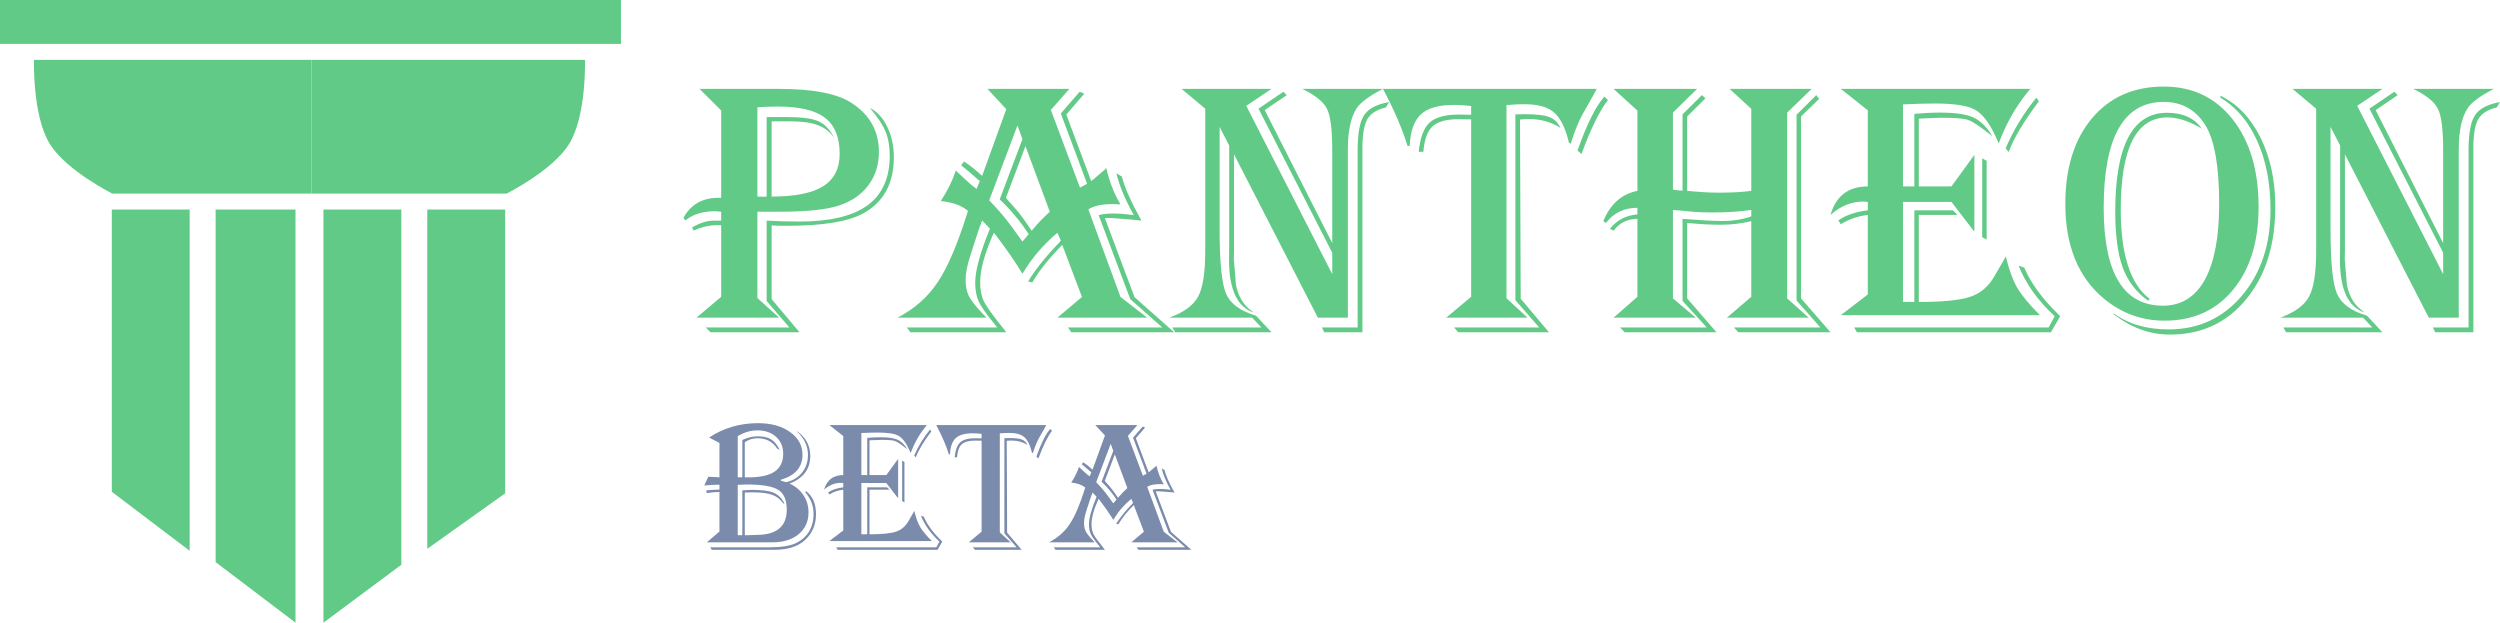
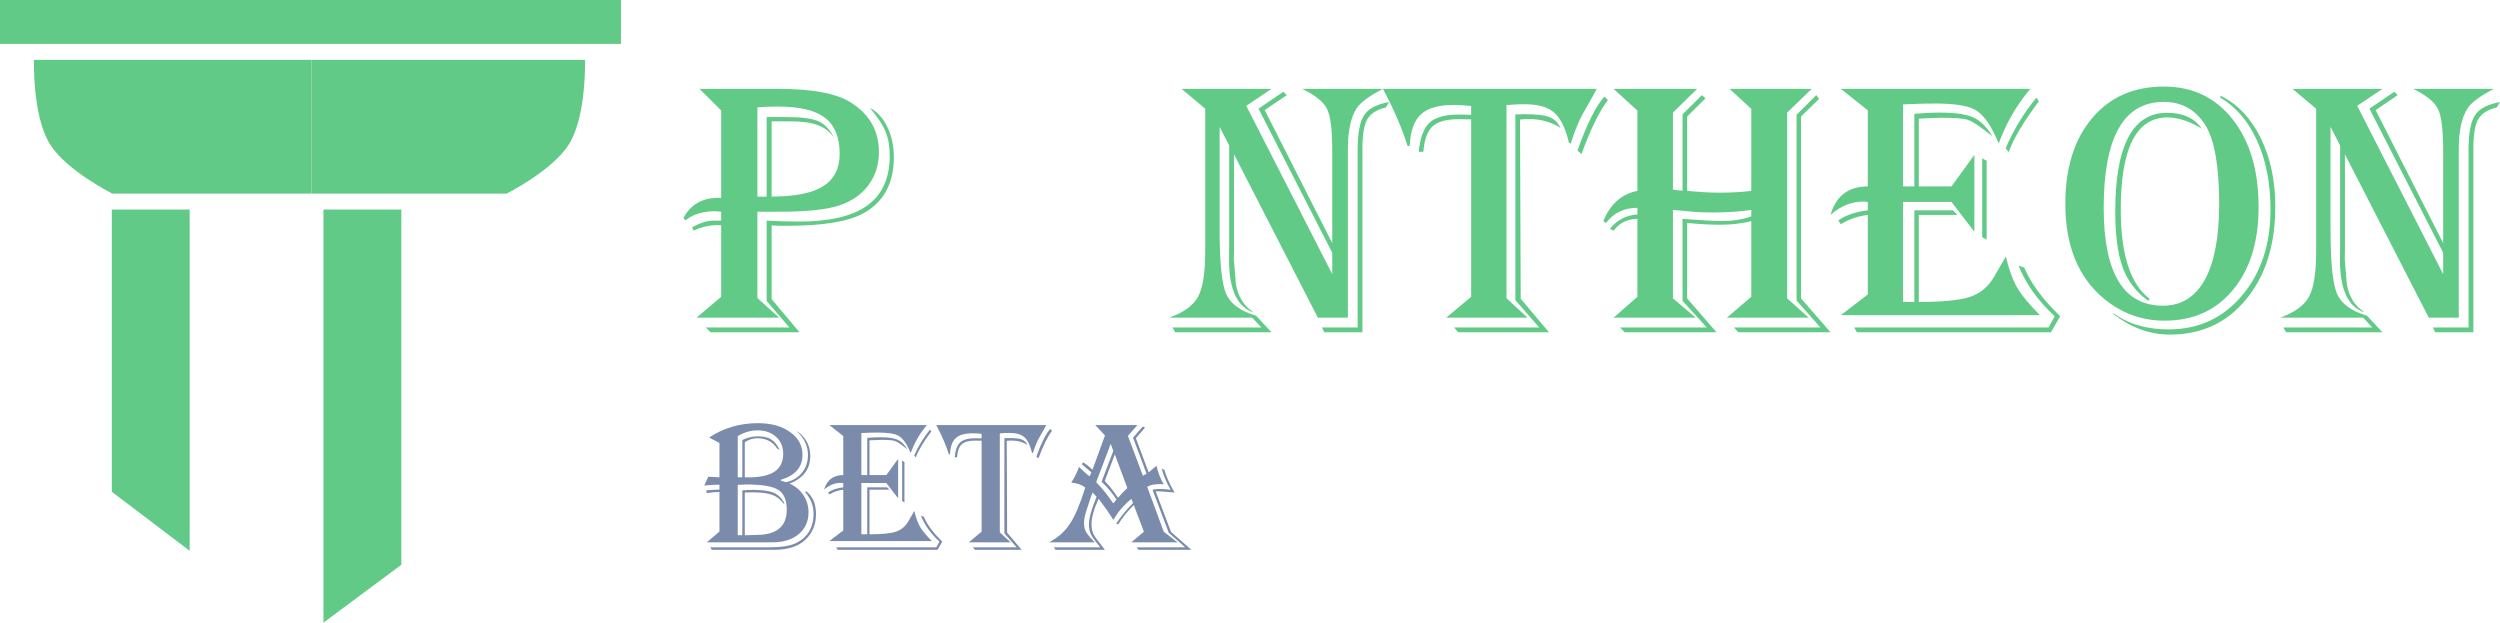
<svg xmlns="http://www.w3.org/2000/svg" width="1068" height="266" viewBox="0 0 1068 266" fill="none">
  <path d="M138.178 89.521H171.444V241.27L138.178 266V89.521Z" fill="#61CA87" />
-   <path d="M182.533 89.521H215.799V210.752L182.533 234.455V89.521Z" fill="#61CA87" />
-   <path d="M126.238 89.521H92.119V240.146L126.238 266V89.521Z" fill="#61CA87" />
  <path d="M81.033 89.521H47.767V210.092L81.033 235.308V89.521Z" fill="#61CA87" />
  <path d="M14.516 25.579H133.059V82.7H47.98C47.98 82.7 28.349 72.877 21.322 61.566C13.787 49.438 14.516 25.579 14.516 25.579Z" fill="#61CA87" />
  <path d="M249.9 25.579H133.059V82.7H216.436C216.436 82.7 236.066 72.877 243.094 61.566C250.629 49.438 249.9 25.579 249.9 25.579Z" fill="#61CA87" />
  <path d="M0 0H265.273V18.756H0V0Z" fill="#61CA87" />
  <path d="M298.83 37.972H332.902C347.371 37.972 357.666 39.978 363.787 43.989C371.578 49.017 375.474 55.999 375.474 64.936C375.474 70.369 373.981 75.091 370.996 79.103C368.011 83.114 363.838 86.009 358.475 87.786C353.113 89.563 344.588 90.452 332.902 90.452H323.568V127.317L332.826 135.695H297.54L308.088 126.784V96.24C307.481 96.19 307.051 96.164 306.798 96.164C303.155 96.164 299.664 96.951 296.325 98.525L295.642 97.154C299.032 95.225 302.067 94.26 304.749 94.26H307.481L308.088 94.184V90.452C306.924 90.299 306.14 90.223 305.735 90.223C300.322 90.223 295.997 91.543 292.759 94.184L292 93.041C295.086 87.354 300.044 84.511 306.873 84.511H308.088V47.189L298.83 37.972ZM323.568 45.818V83.977H324.555L326.528 84.054C326.73 84.054 327.059 84.028 327.514 83.977V50.007H335.862C342.337 50.007 346.89 50.591 349.521 51.759C352.202 52.876 354.479 55.237 356.35 58.842C354.479 56.252 352.126 54.45 349.293 53.434C346.511 52.368 342.565 51.835 337.455 51.835H329.639V83.977C339.656 83.977 346.991 82.505 351.646 79.56C356.35 76.615 358.703 71.994 358.703 65.697C358.703 58.639 356.603 53.511 352.404 50.311C348.256 47.112 341.553 45.513 332.295 45.513C329.917 45.513 327.008 45.614 323.568 45.818ZM371.603 46.122C374.689 47.646 377.168 50.337 379.04 54.196C380.912 58.004 381.848 62.346 381.848 67.221C381.848 78.24 377.598 86.161 369.099 90.985C362.674 94.641 351.696 96.469 336.165 96.469C333.585 96.469 331.41 96.418 329.639 96.317V127.774L341.553 141.941H303.535L301.486 139.884H337.227L327.514 128.612V94.26C331.916 94.514 336.595 94.641 341.553 94.641C354.605 94.641 364.293 92.331 370.617 87.71C376.941 83.089 380.102 76.005 380.102 66.459C380.102 62.498 379.495 59.071 378.281 56.176C377.067 53.231 374.841 49.88 371.603 46.122Z" fill="#61CA87" />
-   <path d="M456.822 37.972L448.93 46.96L461.375 80.169L464.411 78.493L453.18 48.483L461.224 39.191L463.197 40.029L455.532 48.94L466.156 77.351C466.763 76.894 467.117 76.615 467.218 76.513L469.723 74.38C471.24 73.162 472.202 72.298 472.606 71.791C473.922 77.579 475.945 82.759 478.677 87.329C477.21 87.227 476.148 87.177 475.49 87.177C470.684 87.177 467.168 87.938 464.942 89.462L478.677 126.86L490.06 135.695H451.738L462.21 126.86L453.787 104.619C448.222 110.255 443.947 115.612 440.962 120.69L439.217 120.233C442.202 115.257 446.654 109.697 452.573 103.552L453.18 102.791L451.738 99.439C445.718 104.466 440.735 110.306 436.789 116.958L435.423 114.749C432.792 110.534 429.428 105.736 425.33 100.353L424.571 99.439C420.676 108.122 418.728 115.181 418.728 120.614C418.728 123.813 419.259 126.53 420.322 128.764C421.435 130.947 424.065 134.629 428.214 139.808C428.568 140.265 429.124 140.976 429.883 141.941H388.905L387.387 139.884H426.013L424.723 138.285C421.384 134.223 419.183 131.074 418.121 128.84C417.109 126.555 416.603 123.889 416.603 120.842C416.603 115.663 418.703 107.945 422.902 97.688L419.563 94.184C418.905 95.809 418.07 98.195 417.058 101.344L414.554 109.113C413.188 113.276 412.505 116.729 412.505 119.471C412.505 122.315 412.986 124.676 413.947 126.555C414.908 128.434 416.932 130.998 420.018 134.248C420.322 134.553 420.777 135.035 421.384 135.695H383.441C390.676 131.938 396.392 126.885 400.591 120.538C404.841 114.19 409.04 104.39 413.188 91.137L413.492 90.071C410.811 87.786 406.94 86.389 401.881 85.882C404.664 81.718 406.814 77.376 408.332 72.857C409.04 73.517 409.47 73.923 409.622 74.076L413.037 77.275C414.2 78.392 415.591 79.534 417.21 80.702L418.576 77.351L417.666 76.589C415.136 74.355 413.011 72.552 411.291 71.181L410.608 70.648L411.822 68.972C414.504 70.75 417.084 72.806 419.563 75.142L429.883 46.655L421.839 37.972H456.822ZM438.079 62.422L429.731 84.511C430.187 85.018 430.44 85.323 430.49 85.425L433.601 88.928C435.271 90.756 437.396 93.6 439.976 97.459L440.735 98.602C442.91 95.859 445.49 93.143 448.475 90.452L438.079 62.422ZM434.664 53.587L422.598 85.577C426.443 89.538 429.757 93.448 432.539 97.307L436.03 102.181C436.08 102.232 436.333 102.562 436.789 103.172C437.244 102.715 437.497 102.435 437.547 102.334L438.61 101.039C438.762 100.836 439.04 100.506 439.445 100.049C435.903 94.565 431.78 89.614 427.075 85.196L436.789 59.452L434.664 53.587ZM479.284 75.447C480.397 80.017 483.18 86.288 487.632 94.26C486.519 94.108 485.886 94.031 485.734 94.031L479.588 93.498C476.805 93.245 474.782 93.118 473.517 93.118C473.315 93.118 472.809 93.143 471.999 93.194L484.672 126.936L501.594 141.941H457.657L456.215 139.884H496.51L482.851 127.774L469.343 91.899C471.063 91.442 473.036 91.213 475.262 91.213C477.994 91.213 481.03 91.442 484.368 91.899L483.458 90.223C480.22 84.231 478.045 78.823 476.932 73.999L479.284 75.447Z" fill="#61CA87" />
  <path d="M590.759 37.972C584.992 40.968 581.274 43.71 579.604 46.198C577.075 50.057 575.81 55.872 575.81 63.641V135.695H562.985L527.168 65.926V107.285L527.092 110.712L528.002 121.68C529.014 126.758 531.316 130.516 534.908 132.953L535.515 133.486C528.534 131.15 525.043 123.661 525.043 111.017L525.119 103.857V62.194L521.021 54.196V98.068C521.021 111.982 521.932 121.096 523.753 125.412C525.574 129.729 529.849 132.877 536.577 134.857L543.179 141.941H502.05L500.836 139.884H538.854L534.908 135.695H499.545C505.717 133.461 509.815 130.465 511.839 126.707C513.862 122.95 514.874 116.501 514.874 107.361V46.427L504.782 37.972H543.179L532.404 45.208L569.132 117.11V107.97L537.64 46.427L548.264 39.191L549.705 40.638L540.296 47.036L569.132 103.857V64.25C569.132 55.415 568.398 49.524 566.931 46.579C565.515 43.583 561.974 40.714 556.307 37.972H590.759ZM593.415 43.609L592.049 45.894C588.154 46.808 585.498 48.509 584.081 50.997C582.715 53.434 582.032 57.573 582.032 63.412V141.941H565.717L564.731 139.884H579.984V64.174C579.984 57.014 580.894 52.038 582.715 49.245C584.587 46.401 588.154 44.523 593.415 43.609Z" fill="#61CA87" />
  <path d="M682.125 37.972C681.669 38.836 681.366 39.419 681.214 39.724L676.054 48.864C674.283 52.114 672.639 56.176 671.121 61.051L670.97 61.432L670.211 60.899L669.983 59.908C668.516 54.12 666.417 50.108 663.685 47.874C661.003 45.64 656.88 44.523 651.315 44.523C649.039 44.523 646.762 44.624 644.486 44.827H643.575V127.393L652.53 135.695H617.85L628.474 126.784V50.997L623.086 50.921C617.875 50.921 614.157 51.962 611.931 54.044C609.756 56.075 608.466 59.68 608.061 64.859H606.088C606.645 58.918 608.162 54.78 610.641 52.444C613.171 50.108 617.319 48.94 623.086 48.94L627.639 49.017H628.474V45.284C625.894 44.98 623.44 44.827 621.113 44.827C614.587 44.827 609.882 46.173 606.999 48.864C604.115 51.505 602.521 55.999 602.218 62.346H601.307C599.132 55.288 595.768 47.417 591.215 38.734L590.759 37.972H682.125ZM686.906 42.771C683.415 47.239 679.747 54.653 675.902 65.012L675.599 65.773L673.929 64.326L674.157 63.641C677.901 53.13 681.518 45.818 685.008 41.705L685.388 41.248L686.906 42.771ZM666.644 54.653C662.749 52.114 658.196 50.845 652.985 50.845C651.821 50.845 650.607 50.921 649.342 51.073L649.646 127.621L661.712 141.941H622.935L621.189 139.884H657.538L647.369 128.231V48.864L651.467 48.788C656.375 48.788 659.84 49.194 661.864 50.007C663.938 50.768 665.531 52.317 666.644 54.653Z" fill="#61CA87" />
  <path d="M689.334 37.972H725L714.679 48.103V81.007C715.843 81.21 717.209 81.362 718.777 81.464V48.864L727.049 40.638L728.566 42.009L720.75 49.778V81.54L723.254 81.769C727.15 82.124 730.919 82.302 734.561 82.302C739.823 82.302 744.351 82.048 748.145 81.54V46.503L738.887 37.972H773.946L763.474 48.103V127.469L772.656 135.695H737.749L748.145 126.784V94.489C743.895 95.504 739.519 96.012 735.017 96.012C730.767 96.012 726.366 95.783 721.813 95.326L720.75 95.25V127.469L733.271 141.941H694.039L692.066 139.884H729.098L718.777 128.535V93.498L720.978 93.651C727.656 94.159 732.487 94.412 735.472 94.412C740.329 94.412 744.553 93.752 748.145 92.432V89.69C743.389 90.401 737.85 90.756 731.526 90.756C728.136 90.756 725.658 90.68 724.089 90.528L716.425 89.842C716.121 89.791 715.539 89.741 714.679 89.69V127.469L724.393 135.695H689.334L699.502 126.784V93.498C695.253 93.498 691.863 95.174 689.334 98.525L687.74 97.764C690.674 94.057 694.595 92 699.502 91.594V88.776C693.836 88.776 689.359 90.934 686.071 95.25L684.933 94.489C687.917 87.177 692.774 82.86 699.502 81.54V47.265L689.334 37.972ZM777.133 42.238L769.393 49.778V127.469L781.989 141.941H742.605L740.708 139.884H777.664L767.495 128.383V49.017L775.919 40.638L777.133 42.238Z" fill="#61CA87" />
  <path d="M867.36 37.972L866.146 39.419C860.986 45.767 856.888 53.053 853.853 61.279C853.347 60.112 852.967 59.248 852.714 58.69C849.932 52.596 846.947 48.661 843.76 46.884C840.573 45.107 834.856 44.218 826.61 44.218C822.816 44.218 818.263 44.345 812.951 44.599V79.636H817.807V48.636C821.652 48.28 825.32 48.103 828.81 48.103C835.235 48.103 839.966 48.788 843.001 50.159C846.036 51.53 848.743 54.196 851.121 58.157C850.412 57.649 849.907 57.268 849.603 57.014C845.505 53.764 842.546 51.835 840.724 51.225C838.903 50.616 835.311 50.311 829.949 50.311C828.33 50.311 825.446 50.413 821.298 50.616L819.704 50.692V79.636H833.667L843.456 66.154V98.982L833.667 86.263H812.951V128.992H817.807V89.842H834.274L836.247 91.823H819.704V128.992C830.025 128.992 837.36 128.256 841.711 126.784C846.062 125.311 849.477 122.417 851.955 118.1L855.977 111.169C856.129 110.865 856.433 110.306 856.888 109.494C858.203 115.079 859.822 119.548 861.745 122.899C863.718 126.25 866.955 130.16 871.458 134.629H786.391L797.925 125.793V91.823C793.676 92.331 789.831 93.651 786.391 95.783L785.328 94.184C788.414 91.95 792.613 90.502 797.925 89.842V86.263C797.065 86.161 796.458 86.11 796.104 86.11C790.944 86.11 786.239 88.014 781.989 91.823C784.317 83.698 789.629 79.636 797.925 79.636V47.112L786.391 37.972H867.36ZM871.003 43.304L870.471 43.989C864.299 52.317 860.176 59.299 858.102 64.936L856.812 63.336C860.202 55.465 864.578 48.255 869.94 41.705L871.003 43.304ZM848.692 68.668V102.334L846.795 101.344V67.678L848.692 68.668ZM880.109 135.086L876.163 141.941H793.296L792.082 139.884H875.176L877.756 135.086C870.471 128.332 865.336 121.122 862.352 113.454L864.78 114.368C867.562 120.868 872.267 127.367 878.895 133.867L880.109 135.086Z" fill="#61CA87" />
  <path d="M940.589 54.958L939.299 54.196C934.442 51.505 929.99 50.159 925.943 50.159C912.638 50.159 905.986 63.285 905.986 89.538C905.986 108.732 910.109 121.452 918.355 127.698L917.672 128.459C912.613 124.854 908.996 120.132 906.82 114.292C904.696 108.402 903.633 100.455 903.633 90.452C903.633 62.27 911.019 48.179 925.792 48.179C932.52 48.179 937.453 50.438 940.589 54.958ZM924.35 36.982C936.643 36.982 946.458 41.654 953.793 50.997C961.179 60.34 964.872 72.832 964.872 88.471C964.872 103.248 961.23 115.028 953.945 123.813C946.711 132.598 936.972 136.99 924.729 136.99C915.066 136.99 906.466 133.892 898.928 127.698C887.849 118.557 882.309 105.025 882.309 87.1C882.309 71.765 886.104 59.578 893.692 50.54C901.281 41.501 911.5 36.982 924.35 36.982ZM924.35 43.532C907.25 43.532 898.701 58.614 898.701 88.776C898.701 116.653 907.124 130.592 923.97 130.592C931.812 130.592 937.781 126.91 941.879 119.548C945.977 112.134 948.026 101.318 948.026 87.1C948.026 71.004 946.053 59.782 942.107 53.434C937.958 46.833 932.039 43.532 924.35 43.532ZM948.557 40.867C955.791 44.37 961.508 50.362 965.707 58.842C969.906 67.322 972.005 77.122 972.005 88.243C972.005 104.593 967.857 117.796 959.56 127.85C951.314 137.904 940.463 142.931 927.006 142.931C918.405 142.931 910.362 140.011 902.874 134.172V133.791C909.147 138.412 917.014 140.722 926.474 140.722C939.173 140.722 949.594 135.924 957.739 126.326C965.884 116.729 969.957 104.466 969.957 89.538C969.957 78.417 968.085 68.693 964.341 60.365C960.648 52.038 955.387 45.818 948.557 41.705V40.867Z" fill="#61CA87" />
  <path d="M1065.34 37.972C1059.58 40.968 1055.86 43.71 1054.19 46.198C1051.66 50.057 1050.39 55.872 1050.39 63.641V135.695H1037.57L1001.75 65.926V107.285L1001.68 110.712L1002.59 121.68C1003.6 126.758 1005.9 130.516 1009.49 132.953L1010.1 133.486C1003.12 131.15 999.628 123.661 999.628 111.017L999.704 103.857V62.194L995.606 54.196V98.068C995.606 111.982 996.516 121.096 998.338 125.412C1000.16 129.729 1004.43 132.877 1011.16 134.857L1017.76 141.941H976.635L975.42 139.884H1013.44L1009.49 135.695H974.13C980.302 133.461 984.4 130.465 986.424 126.707C988.447 122.95 989.459 116.501 989.459 107.361V46.427L979.366 37.972H1017.76L1006.99 45.208L1043.72 117.11V107.97L1012.22 46.427L1022.85 39.191L1024.29 40.638L1014.88 47.036L1043.72 103.857V64.25C1043.72 55.415 1042.98 49.524 1041.52 46.579C1040.1 43.583 1036.56 40.714 1030.89 37.972H1065.34ZM1068 43.609L1066.63 45.894C1062.74 46.808 1060.08 48.509 1058.67 50.997C1057.3 53.434 1056.62 57.573 1056.62 63.412V141.941H1040.3L1039.32 139.884H1054.57V64.174C1054.57 57.014 1055.48 52.038 1057.3 49.245C1059.17 46.401 1062.74 44.523 1068 43.609Z" fill="#61CA87" />
  <path d="M302.938 186.902C309.135 182.815 316.089 180.772 323.797 180.772C329.396 180.772 333.966 182.035 337.508 184.559C341.049 187.058 342.82 190.299 342.82 194.281C342.82 199.591 339.747 203.144 333.602 204.94V205.37C334.227 205.526 334.982 205.734 335.867 205.994C338.758 205.318 341.023 203.938 342.664 201.856C344.331 199.773 345.164 197.262 345.164 194.32C345.164 190.624 343.641 187.344 340.594 184.481V184.247L341.023 184.598C344.435 187.227 346.141 190.598 346.141 194.711C346.141 200.385 343.198 204.341 337.312 206.58C339.865 207.751 341.844 209.417 343.25 211.578C344.682 213.738 345.398 216.172 345.398 218.879C345.398 222.757 343.992 225.868 341.18 228.21C338.367 230.527 334.617 231.685 329.93 231.685H301.961L307.352 227.078V210.172C305.815 210.172 304.018 210.328 301.961 210.64L301.648 209.508C303.966 209.274 305.867 209.157 307.352 209.157V207.088H306.375C304.917 207.088 303.081 207.192 300.867 207.4L302.586 203.652L303.211 203.691C304.227 203.769 304.995 203.808 305.516 203.808C306.297 203.808 306.909 203.847 307.352 203.925V189.245L302.938 186.902ZM315.164 186.316V203.925C315.451 203.899 315.646 203.886 315.75 203.886L316.453 203.925C316.557 203.925 316.779 203.925 317.117 203.925V187.956C319.357 186.915 321.544 186.394 323.68 186.394C326.128 186.394 328.055 186.837 329.461 187.722C330.893 188.607 332.104 190.117 333.094 192.251L332 191.626C330.047 188.685 327.26 187.214 323.641 187.214C321.609 187.214 319.786 187.787 318.172 188.932V203.925H319.812C324.786 203.925 328.484 203.105 330.906 201.465C333.354 199.799 334.578 197.262 334.578 193.852C334.578 190.858 333.562 188.451 331.531 186.629C329.526 184.781 326.883 183.857 323.602 183.857C320.711 183.857 317.898 184.676 315.164 186.316ZM315.164 207.127V228.64H317.117V209.469C318.966 209.339 320.294 209.274 321.102 209.274C325.424 209.274 328.549 209.677 330.477 210.484C332.43 211.291 333.979 212.827 335.125 215.091H334.656C333.38 213.295 331.779 212.059 329.852 211.382C327.924 210.68 325.099 210.328 321.375 210.328L318.172 210.406V228.64H319.422L325.086 228.444C332.43 227.924 336.102 224.358 336.102 217.746C336.102 213.608 334.891 210.784 332.469 209.274C330.047 207.738 325.516 206.97 318.875 206.97C318.224 206.97 316.987 207.022 315.164 207.127ZM344.422 209.86C347.208 212.02 348.602 215.3 348.602 219.699C348.602 224.124 347.052 227.781 343.953 230.67C340.932 233.481 336.492 234.887 330.633 234.887H304.07L303.406 233.832H328.055C333.419 233.832 337.286 233.286 339.656 232.193C344.917 229.746 347.547 225.49 347.547 219.425C347.547 216.042 346.349 212.97 343.953 210.211L344.422 209.86Z" fill="#7B8BAC" />
  <path d="M395.984 181.592L395.359 182.334C392.703 185.587 390.594 189.323 389.031 193.539C388.771 192.941 388.576 192.498 388.445 192.212C387.013 189.088 385.477 187.071 383.836 186.16C382.195 185.249 379.253 184.794 375.008 184.794C373.055 184.794 370.711 184.859 367.977 184.989V202.949H370.477V187.058C372.456 186.876 374.344 186.785 376.141 186.785C379.448 186.785 381.883 187.136 383.445 187.839C385.008 188.542 386.401 189.908 387.625 191.939C387.26 191.678 387 191.483 386.844 191.353C384.734 189.687 383.211 188.698 382.273 188.386C381.336 188.073 379.487 187.917 376.727 187.917C375.893 187.917 374.409 187.969 372.273 188.073L371.453 188.112V202.949H378.641L383.68 196.038V212.866L378.641 206.346H367.977V228.249H370.477V208.181H378.953L379.969 209.196H371.453V228.249C376.766 228.249 380.542 227.872 382.781 227.117C385.021 226.362 386.779 224.878 388.055 222.666L390.125 219.113C390.203 218.957 390.359 218.67 390.594 218.254C391.271 221.117 392.104 223.408 393.094 225.126C394.109 226.844 395.776 228.848 398.094 231.138H354.305L360.242 226.609V209.196C358.055 209.456 356.076 210.133 354.305 211.226L353.758 210.406C355.346 209.261 357.508 208.519 360.242 208.181V206.346C359.799 206.294 359.487 206.268 359.305 206.268C356.648 206.268 354.227 207.244 352.039 209.196C353.237 205.031 355.971 202.949 360.242 202.949V186.277L354.305 181.592H395.984ZM397.859 184.325L397.586 184.676C394.409 188.945 392.286 192.524 391.219 195.413L390.555 194.594C392.299 190.559 394.552 186.863 397.312 183.505L397.859 184.325ZM386.375 197.327V214.584L385.398 214.076V196.819L386.375 197.327ZM402.547 231.373L400.516 234.887H357.859L357.234 233.832H400.008L401.336 231.373C397.586 227.911 394.943 224.215 393.406 220.284L394.656 220.753C396.089 224.085 398.51 227.416 401.922 230.748L402.547 231.373Z" fill="#7B8BAC" />
  <path d="M446.961 181.592C446.727 182.035 446.57 182.334 446.492 182.49L443.836 187.175C442.924 188.841 442.078 190.923 441.297 193.422L441.219 193.617L440.828 193.344L440.711 192.837C439.956 189.869 438.875 187.813 437.469 186.668C436.089 185.522 433.966 184.95 431.102 184.95C429.93 184.95 428.758 185.002 427.586 185.106H427.117V227.429L431.727 231.685H413.875L419.344 227.117V188.268L416.57 188.229C413.888 188.229 411.974 188.763 410.828 189.83C409.708 190.871 409.044 192.719 408.836 195.374H407.82C408.107 192.329 408.888 190.208 410.164 189.01C411.466 187.813 413.602 187.214 416.57 187.214L418.914 187.253H419.344V185.34C418.016 185.184 416.753 185.106 415.555 185.106C412.195 185.106 409.773 185.796 408.289 187.175C406.805 188.529 405.984 190.832 405.828 194.086H405.359C404.24 190.468 402.508 186.433 400.164 181.982L399.93 181.592H446.961ZM449.422 184.052C447.625 186.342 445.737 190.143 443.758 195.453L443.602 195.843L442.742 195.101L442.859 194.75C444.786 189.362 446.648 185.614 448.445 183.505L448.641 183.271L449.422 184.052ZM438.992 190.143C436.987 188.841 434.643 188.19 431.961 188.19C431.362 188.19 430.737 188.229 430.086 188.308L430.242 227.546L436.453 234.887H416.492L415.594 233.832H434.305L429.07 227.859V187.175L431.18 187.136C433.706 187.136 435.49 187.344 436.531 187.761C437.599 188.151 438.419 188.945 438.992 190.143Z" fill="#7B8BAC" />
  <path d="M485.906 181.592L481.844 186.199L488.25 203.222L489.812 202.363L484.031 186.98L488.172 182.217L489.188 182.646L485.242 187.214L490.711 201.778C491.023 201.543 491.206 201.4 491.258 201.348L492.547 200.255C493.328 199.63 493.823 199.188 494.031 198.927C494.708 201.895 495.75 204.55 497.156 206.892C496.401 206.84 495.854 206.814 495.516 206.814C493.042 206.814 491.232 207.205 490.086 207.986L497.156 227.156L503.016 231.685H483.289L488.68 227.156L484.344 215.755C481.479 218.644 479.279 221.391 477.742 223.993L476.844 223.759C478.38 221.208 480.672 218.358 483.719 215.209L484.031 214.818L483.289 213.1C480.19 215.677 477.625 218.67 475.594 222.08L474.891 220.948C473.536 218.788 471.805 216.328 469.695 213.569L469.305 213.1C467.299 217.551 466.297 221.169 466.297 223.954C466.297 225.594 466.57 226.987 467.117 228.132C467.69 229.251 469.044 231.138 471.18 233.793C471.362 234.028 471.648 234.392 472.039 234.887H450.945L450.164 233.832H470.047L469.383 233.012C467.664 230.93 466.531 229.316 465.984 228.171C465.464 227 465.203 225.633 465.203 224.072C465.203 221.417 466.284 217.46 468.445 212.202L466.727 210.406C466.388 211.239 465.958 212.463 465.438 214.076L464.148 218.059C463.445 220.193 463.094 221.963 463.094 223.369C463.094 224.826 463.341 226.037 463.836 227C464.331 227.963 465.372 229.277 466.961 230.943C467.117 231.099 467.352 231.347 467.664 231.685H448.133C451.857 229.759 454.799 227.169 456.961 223.915C459.148 220.662 461.31 215.638 463.445 208.844L463.602 208.298C462.221 207.127 460.229 206.411 457.625 206.15C459.057 204.016 460.164 201.791 460.945 199.474C461.31 199.812 461.531 200.021 461.609 200.099L463.367 201.739C463.966 202.311 464.682 202.897 465.516 203.495L466.219 201.778L465.75 201.387C464.448 200.242 463.354 199.318 462.469 198.615L462.117 198.342L462.742 197.483C464.122 198.394 465.451 199.448 466.727 200.645L472.039 186.043L467.898 181.592H485.906ZM476.258 194.125L471.961 205.448C472.195 205.708 472.326 205.864 472.352 205.916L473.953 207.712C474.812 208.649 475.906 210.107 477.234 212.085L477.625 212.671C478.745 211.265 480.073 209.873 481.609 208.493L476.258 194.125ZM474.5 189.596L468.289 205.994C470.268 208.025 471.974 210.029 473.406 212.007L475.203 214.506C475.229 214.532 475.359 214.701 475.594 215.013C475.828 214.779 475.958 214.636 475.984 214.584L476.531 213.92C476.609 213.816 476.753 213.647 476.961 213.413C475.138 210.601 473.016 208.064 470.594 205.799L475.594 192.602L474.5 189.596ZM497.469 200.801C498.042 203.144 499.474 206.359 501.766 210.445C501.193 210.367 500.867 210.328 500.789 210.328L497.625 210.055C496.193 209.925 495.151 209.86 494.5 209.86C494.396 209.86 494.135 209.873 493.719 209.899L500.242 227.195L508.953 234.887H486.336L485.594 233.832H506.336L499.305 227.624L492.352 209.235C493.237 209.001 494.253 208.884 495.398 208.884C496.805 208.884 498.367 209.001 500.086 209.235L499.617 208.376C497.951 205.305 496.831 202.532 496.258 200.06L497.469 200.801Z" fill="#7B8BAC" />
</svg>